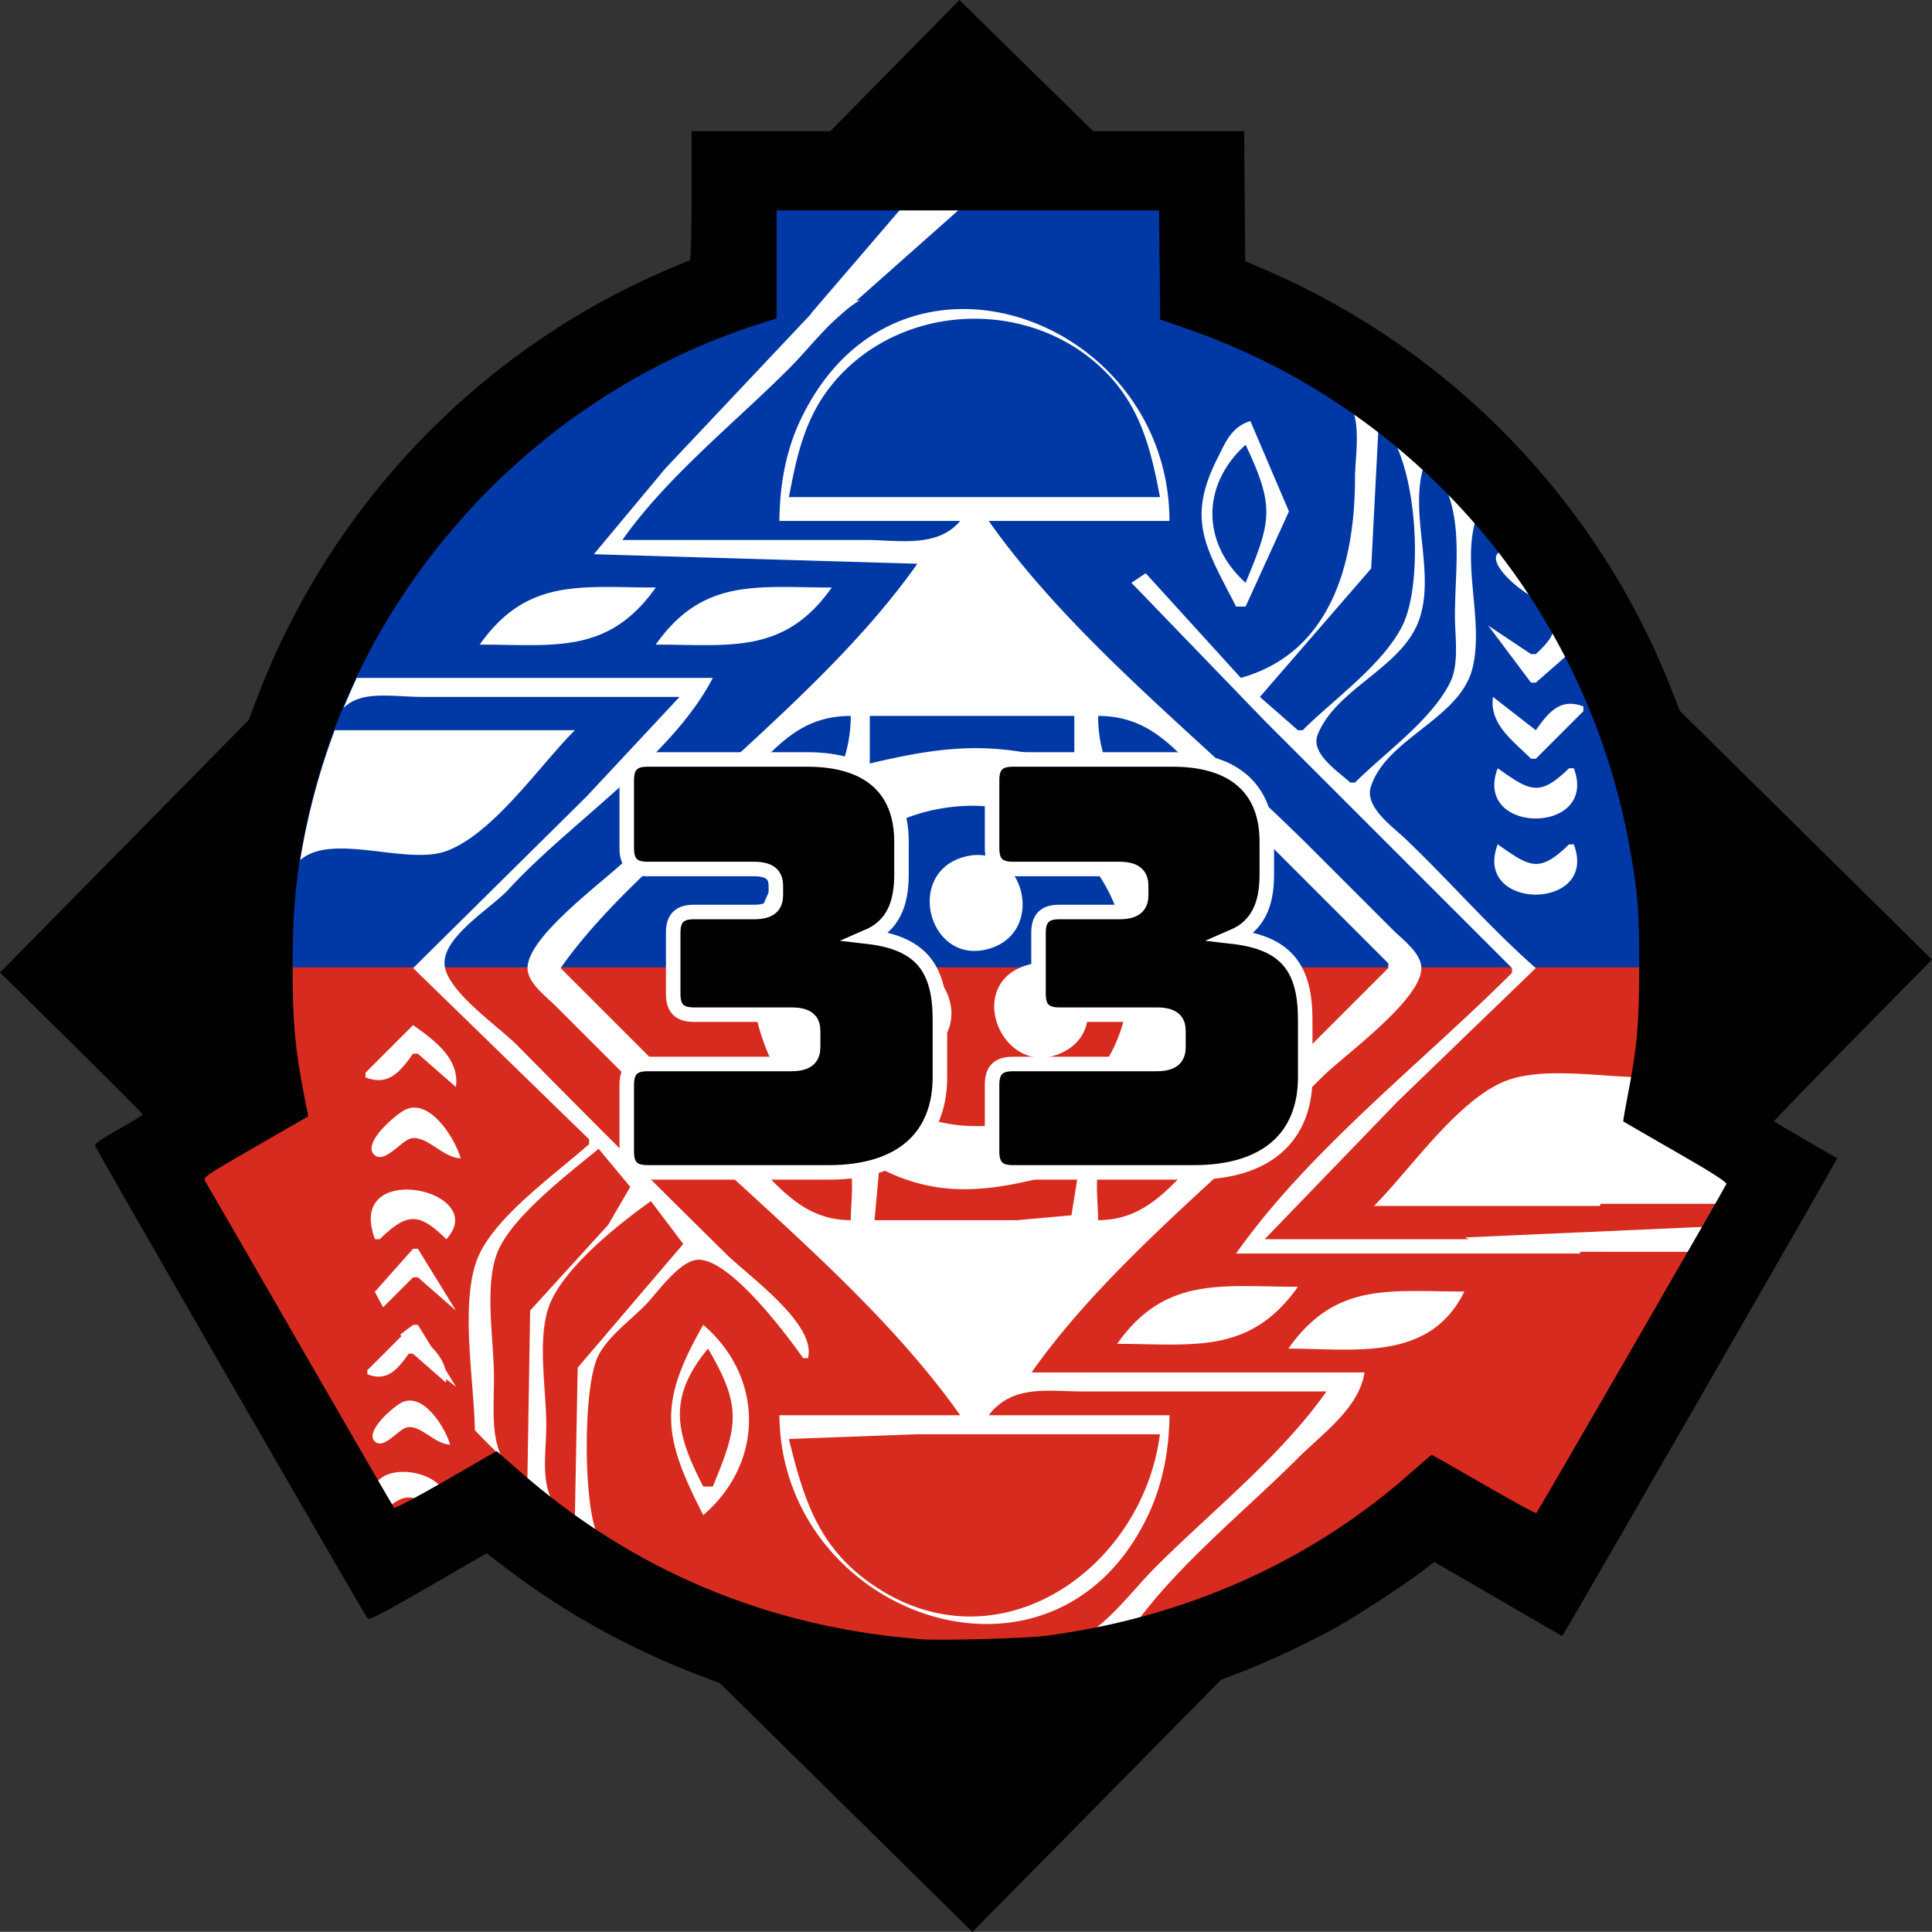
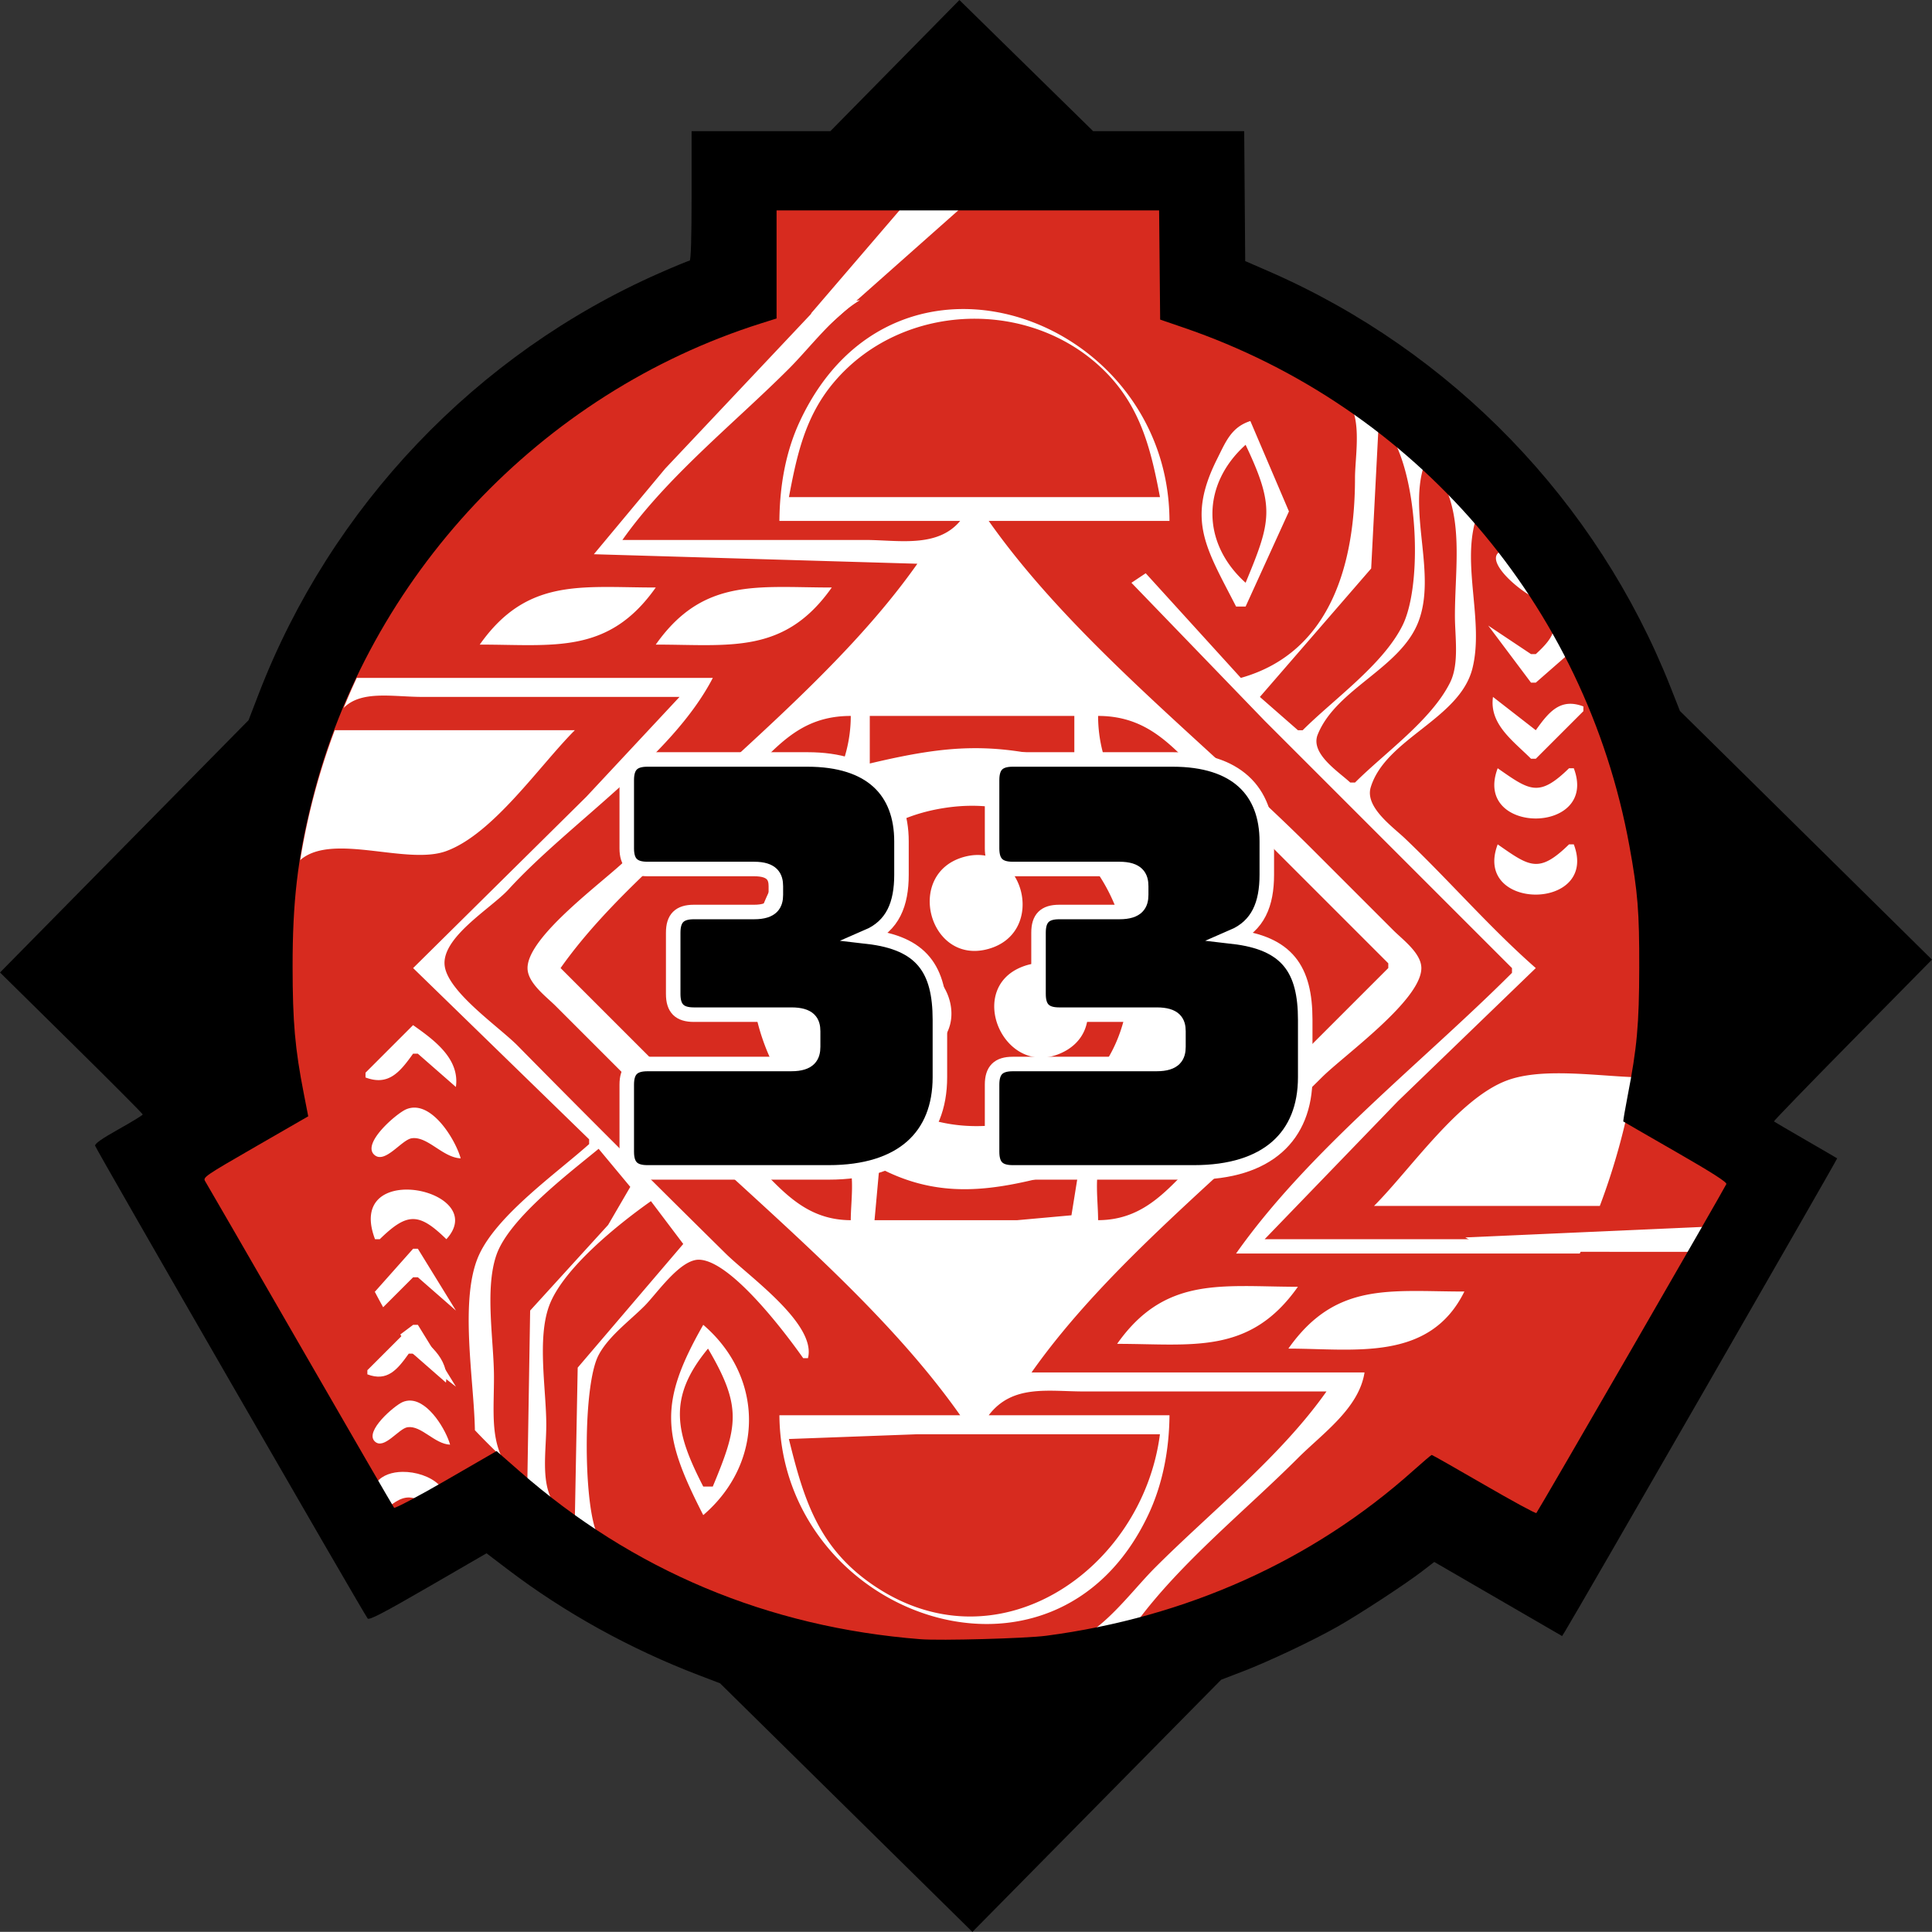
<svg xmlns="http://www.w3.org/2000/svg" width="133.1mm" height="133.09mm" version="1.1" viewBox="0 0 133.1 133.09">
  <rect x="0" y="0" width="133.1" height="133.09" fill="#333333" stroke="none" />
  <title>Facility-33</title>
  <defs>
    <clipPath id="clipPath15826">
      <rect x="-68.803" y="-1.411" width="133.83" height="67.58" fill="#0039a6" stroke-linecap="round" stroke-width="1.5" />
    </clipPath>
  </defs>
  <path d="m58.827 116.35c-4.603-0.833-10.621-2.846-14.797-4.95-3.451-1.738-5.917-3.398-11.449-7.708-1.258-0.98-1.378-0.954-4.802 1.053-1.931 1.132-3.724 1.84-3.983 1.573-0.593-0.61-13.622-23.097-13.607-23.485 6e-3 -0.157 1.68-1.262 3.72-2.455l3.71-2.169-0.455-2.658c-0.921-5.385-0.467-16.531 0.867-21.28 4.083-14.534 13.303-25.786 26.507-32.348 2.187-1.087 4.934-2.286 6.105-2.666l2.13-0.69v-7.863h27.829v7.852l3.919 1.498c13.88 5.304 24.563 16.604 29.624 31.336 1.87 5.442 1.925 5.859 1.939 14.688 8e-3 4.998-0.158 9.854-0.369 10.791-0.366 1.626-0.207 1.808 3.471 3.976l3.855 2.272-6.599 11.359c-3.63 6.247-6.795 11.663-7.033 12.034-0.312 0.486-1.508 0.1-4.261-1.376l-3.828-2.051-4.212 3.254c-5.106 3.945-11.885 7.311-17.955 8.915-5.054 1.335-15.808 1.917-20.325 1.099z" fill="#d72b1f" />
-   <path transform="translate(68.068 .47)" d="m-9.241 116.41c-4.603-0.833-10.621-2.846-14.797-4.95-3.451-1.738-5.917-3.398-11.449-7.708-1.258-0.98-1.378-0.954-4.802 1.053-1.931 1.132-3.724 1.84-3.983 1.573-0.593-0.61-13.622-23.097-13.607-23.485 6e-3 -0.157 1.68-1.262 3.72-2.455l3.71-2.169-0.455-2.658c-0.921-5.385-0.467-16.531 0.867-21.28 4.083-14.534 13.303-25.786 26.507-32.348 2.187-1.087 4.934-2.286 6.105-2.666l2.13-0.69v-7.863h27.829v7.852l3.919 1.498c13.88 5.304 24.563 16.604 29.624 31.336 1.87 5.442 1.925 5.859 1.939 14.688 8e-3 4.998-0.158 9.854-0.369 10.791-0.366 1.626-0.207 1.808 3.471 3.976l3.855 2.272-6.599 11.359c-3.63 6.247-6.795 11.663-7.033 12.034-0.312 0.486-1.508 0.1-4.261-1.376l-3.828-2.051-4.212 3.254c-5.106 3.945-11.885 7.311-17.955 8.915-5.054 1.335-15.808 1.917-20.325 1.099z" clip-path="url(#clipPath15826)" fill="#0039a6" />
  <g fill="#fff">
    <path transform="scale(.265)" d="m223.57 78.037a175.76 175.76 0 0 0-11.406 2.18l-39.227 41.604-18.549 22.262 84.098 2.473c-19.882 28.225-51.005 52.242-75.441 76.674-5.705 5.705-25.902 20.087-25.902 28.445 0 3.884 4.892 7.423 7.352 9.893l21.025 21.023c27.18 27.18 61.978 53.94 84.096 85.332h-46.994c0.431 52.103 71.291 77.792 95.854 25.971 3.825-8.069 5.484-17.096 5.557-25.971h-46.994c6.168-8.098 15.481-6.184 24.734-6.184h63.072c-11.909 16.906-29.9 31.136-44.521 45.758-4.989 4.989-10.441 12.332-16.701 16.68a175.76 175.76 0 0 0 12.037-2.672c11.56-15.548 28.139-28.823 41.766-42.449 6.379-6.379 15.871-12.92 17.312-22.26h-86.568c19.882-28.225 51.003-52.244 75.439-76.676 5.705-5.705 25.902-20.085 25.902-28.443 0-3.885-4.892-7.425-7.352-9.895l-21.023-21.023c-27.18-27.18-61.98-53.94-84.098-85.332h46.994c-0.146-53.075-71.215-79.043-96.062-25.969-3.799 8.114-5.273 17.069-5.348 25.969h46.994c-5.942 7.134-16.216 4.947-24.734 4.947h-63.072c11.59-16.453 29.056-30.292 43.285-44.521 5.52-5.519 11.471-13.614 18.477-17.814zm30.6 4.83c12.357 0.198 24.658 4.931 33.672 14.27 8.83 9.148 11.452 20.074 13.719 32.105h-96.463c2.053-10.894 4.201-20.889 11.537-29.676 9.452-11.322 23.53-16.924 37.535-16.699zm97.725 24.367c1.648 5.045 0.365 12.525 0.365 17.061 0 20.921-5.608 45.181-29.678 51.938l-24.73-27.203-3.711 2.475 34.627 35.863 64.307 64.307v1.238c-23.259 23.259-52.798 46.095-71.729 72.963h89.355a175.76 175.76 0 0 0 2.227-5.106c-4.764 2.772-11.88 1.393-18.613 1.393h-65.547l34.627-35.863 35.865-34.627c-11.961-10.5-22.462-22.71-33.988-33.688-3.208-3.055-10.497-8.165-8.918-13.326 3.873-12.661 23.123-17.681 26.436-30.898 2.998-11.957-2.648-26.446 0.754-38.291a175.76 175.76 0 0 0-7.396-7.891c3.989 9.812 2.088 21.464 2.088 32.578 0 5.331 1.183 12.406-1.272 17.314-4.891 9.783-17.008 18.28-24.699 25.971h-1.236c-3.053-2.852-10.461-7.515-8.459-12.482 4.847-12.021 21.724-17.252 26.264-29.564 4.473-12.133-2.429-27.357 1.162-39.715a175.76 175.76 0 0 0-7.135-6.164c6.019 12.669 6.572 37.444 1.736 47.115-5.113 10.226-17.892 19.164-25.936 27.207h-1.236l-9.893-8.656 28.934-33.391 1.855-35.869a175.76 175.76 0 0 0-6.426-4.688zm-26.838 2.221c-4.965 1.593-6.397 5.386-8.656 9.893-7.999 15.947-2.848 23.11 4.947 38.338h2.473l11.268-24.734-10.031-23.496zm-1.236 6.182c7.644 16.129 6.707 19.758 0 35.863-11.5-10.337-11.5-25.526 0-35.863zm66.234 27.709c-4.014 2.072 3.316 9.081 8.52 11.908a175.76 175.76 0 0 0-8.52-11.908zm-233.12 9.25c-12.691 0.076-22.978 1.868-32.215 14.98 19.258 0 33.442 2.641 45.758-14.842-4.815 0-9.313-0.164-13.543-0.139zm45.758 0c-12.691 0.076-22.978 1.868-32.215 14.98 19.259 0 33.441 2.641 45.758-14.842-4.815 0-9.313-0.164-13.543-0.139zm184.2 10.035 11.131 14.84h1.236l8.152-7.133a175.76 175.76 0 0 0-3.555-6.494c-0.45 2.002-2.005 3.827-4.598 6.207h-1.236l-11.131-7.42zm-294.15 13.605a175.76 175.76 0 0 0-3.408 7.816c4.604-4.697 12.826-2.875 20.539-2.875h66.785l-0.002 0.002-24.209 25.939-45.047 44.553 45.758 44.52v1.238c-8.537 7.625-23.909 18.442-28.637 28.846-5.182 11.401-1.272 32.585-1.062 45.537a175.76 175.76 0 0 0 6.939 6.939c-2.774-5.951-1.98-12.865-1.98-20.729 0-9.406-2.453-22.827 0.631-31.752 3.268-9.458 18.912-21.287 26.576-27.611l8.23 9.895-5.762 9.893-20.271 22.262-0.721 44.033a175.76 175.76 0 0 0 6.461 5.361c-2.955-5.352-1.545-13.075-1.545-19.715 0-9.109-2.424-22.32 0.746-30.918 3.586-9.727 18.148-21.351 26.461-27.207l8.402 11.131-27.443 32.154-0.732 38.9a175.76 175.76 0 0 0 5.59 3.85c-3.387-8.448-3.456-38.131 0.506-45.879 2.527-4.943 8.159-9.048 12.037-12.943 3.186-3.201 9.264-12.189 14.242-11.988 8.302 0.333 22.462 19.179 26.98 25.594h1.236c2.304-8.87-15.386-21.275-21.369-27.178-18.131-17.884-36.202-35.872-54.066-54.018-4.78-4.854-17.886-13.778-18.975-20.617-1.184-7.435 12.112-15.169 16.549-20.023 15.877-17.37 42.336-34.188 53.131-55.01h-92.57zm295.39 4.941c-1.003 7.096 5.211 11.391 9.893 16.076h1.238l12.365-12.365v-1.238c-5.966-2.263-8.941 1.384-12.365 6.184l-11.131-8.656zm-166.96 4.943 0.002 0.004c0 25.362-26.004 37.752-25.971 65.545 0.014 12.612 4.006 24.574 11.785 34.627 3.857 4.985 11.049 9.186 13.439 15.051 1.854 4.551 0.746 11.028 0.746 15.867-12.646-0.047-18.753-8.86-27.207-17.314l-48.232-48.232c12.547-17.812 31.588-32.825 46.994-48.232 9.092-9.092 14.973-17.304 28.443-17.314zm4.945 0h53.178v12.367c-20.822-5.681-32.398-4.922-53.178 0v-12.367zm59.357 0c13.965 0.009 20.296 9.165 29.682 18.551l45.758 45.758v1.236l-48.232 48.232c-8.454 8.454-14.561 17.268-27.207 17.312 0-4.973-1.035-11.342 0.746-16.059 2.157-5.711 8.877-10.009 12.562-14.859 7.273-9.572 12.561-22.43 12.564-34.627 0.009-27.511-25.873-39.992-25.873-65.545zm-198.45 3.713a175.76 175.76 0 0 0-8.979 33.785c0.132-0.125 0.266-0.249 0.408-0.359 8.574-6.666 27.448 1.725 37.598-2.018 12.233-4.51 24.251-22.269 33.391-31.408h-62.418zm302.33 9.891c-6.605 17.412 26.393 17.412 19.787 0h-1.236c-7.863 7.676-10.225 5.806-18.551 0zm-136.31 9.754c46.722 0.334 57.828 75.704 7.691 82.787-53.547 7.568-68.709-74.339-14.84-82.275 2.467-0.364 4.851-0.528 7.148-0.512zm136.31 10.033c-6.605 17.412 26.393 17.412 19.787 0h-1.236c-7.863 7.676-10.225 5.806-18.551 0zm-135.76 2.772c-0.879 0.043-1.797 0.183-2.75 0.43-15.795 4.087-9.429 28.383 6.164 23.965 14.367-4.071 9.776-25.04-3.414-24.395zm-18.381 28.098c-1.681-0.028-3.474 0.311-5.34 1.109-14.274 6.108-4.351 28.076 9.82 22.566 13.517-5.256 7.286-23.479-4.481-23.676zm35.785 0.004c-1.659-0.061-3.436 0.232-5.297 0.963-14.67 5.76-4.781 28.715 9.826 22.566 12.838-5.404 7.081-23.104-4.529-23.529zm-163.61 16.121-12.367 12.367v1.236c5.966 2.263 8.943-1.384 12.367-6.184h1.236l9.893 8.658c1.034-7.321-5.576-12.166-11.129-16.078zm297.37 12.52c-4.724 0.024-9.218 0.471-12.922 1.836-12.643 4.661-25.175 23.192-34.627 32.645h58.697a175.76 175.76 0 0 0 8.971-33.471c-6.084-0.229-13.318-1.045-20.119-1.01zm-296.8 8.928c-0.793-0.034-1.596 0.103-2.4 0.449-2.436 1.049-11.448 8.721-8.318 11.752 2.746 2.659 7.144-3.868 9.82-4.24 4.118-0.574 8.02 5.022 12.703 5.221v-0.002c-1.208-4.305-6.254-12.942-11.805-13.18zm120.63 15.654h0.004c17.984 9.477 33.632 4.998 51.938 0l-1.982 12.332-14.094 1.272h-37.102l1.236-13.604zm-123.06 5.654c-6.157 0.076-11.525 3.691-8.033 12.896h1.236c7.15-6.98 10.165-6.98 17.314 0 6.621-7.243-2.601-12.995-10.518-12.896zm1.871 15.375-9.893 11.129h-0.098a175.76 175.76 0 0 0 2.201 4.08l7.789-7.789h1.236l9.895 8.656-9.895-16.076h-1.236zm216.18 9.705c-13.032 0.005-23.761 1.682-33.158 15.023 19.567 0 34.463 2.949 46.992-14.84-4.892 0-9.49-0.185-13.834-0.184zm43.578 1.279c-12.691 0.076-22.98 1.868-32.217 14.98 17.125 0 36.708 3.514 45.758-14.84-4.815 0-9.311-0.166-13.541-0.141zm-184.33 8.797c-11.724 20.526-10.527 28.906 0 49.467 15.874-13.609 15.834-35.895 0-49.467zm-75.426 0.006-3.338 2.504a175.76 175.76 0 0 0 3.408 5.148c-0.021-0.078-0.05-0.155-0.07-0.232l11.131 8.656-9.895-16.076h-1.236zm76.664 6.178c8.939 15.172 7.755 20.207 1.236 35.865h-2.475c-7.055-13.783-9.525-22.875 1.238-35.865zm54.41 22.262h63.074c-4.565 35.347-42.749 61.894-75.441 38.598-13.564-9.667-17.274-22.14-21.023-37.361l33.391-1.236z" stroke-width="4.674" />
    <path transform="scale(.265)" d="m106.26 345.46-10.756 10.754v1.076c5.188 1.968 7.778-1.203 10.756-5.377h1.074l8.605 7.527c0.899-6.367-4.851-10.579-9.68-13.98zm0.49 18.65c-0.69-0.029-1.389 0.09-2.088 0.391-2.118 0.912-9.956 7.585-7.234 10.221 2.388 2.312 6.213-3.364 8.541-3.688 3.58-0.499 6.973 4.364 11.045 4.539-1.051-3.744-5.436-11.256-10.264-11.463zm-2.113 18.531c-5.355 0.066-10.021 3.209-6.984 11.215h1.074c6.218-6.07 8.841-6.07 15.059 0 5.758-6.299-2.264-11.3-9.148-11.215z" stroke-width="4.065" />
    <path d="m55.891 21.573 6.693-7.797 4.094 0.13-10.916 9.682 0.13-2.014" />
-     <rect x="108" y="76.934" width="11.303" height="6.001" />
    <path d="m85.016 86.231 31.643 0.011 1.347-1.749-17.056 0.756 1.611 0.917" />
  </g>
  <path d="m58.298 124.53-8.694-8.565-1.479-0.565c-4.731-1.808-9.24-4.306-13.168-7.295l-1.439-1.095-4.019 2.327c-3.065 1.774-4.055 2.289-4.168 2.168-0.216-0.231-18.719-32.327-18.777-32.57-0.034-0.143 0.452-0.485 1.615-1.137 0.914-0.513 1.664-0.971 1.665-1.019 0.002-0.048-2.21-2.268-4.915-4.934l-4.918-4.848 17.123-17.382 0.7-1.817c4.968-12.899 14.989-23.424 27.588-28.975 1.08-0.476 2.024-0.865 2.098-0.865 0.088 0 0.135-1.538 0.135-4.46v-4.46h9.559l8.892-9.036 9.216 9.036h10.403l0.07 8.948 1.597 0.695c12.643 5.504 22.654 15.862 27.708 28.667l0.645 1.634 2.331 2.298c1.282 1.264 5.188 5.118 8.681 8.565l6.35 6.266-5.468 5.549c-3.008 3.052-5.446 5.57-5.418 5.597 0.028 0.026 1.009 0.601 2.18 1.278 1.171 0.676 2.15 1.247 2.175 1.268 0.037 0.031-17.991 31.366-18.732 32.558l-0.217 0.35-8.806-5.105-0.856 0.657c-1.154 0.886-4.301 2.944-5.811 3.8-1.69 0.958-4.731 2.396-6.523 3.084l-1.494 0.574-2.306 2.338c-1.268 1.286-5.124 5.195-8.568 8.687l-6.262 6.348zm13.775-11.839c9.694-1.276 18.36-5.176 25.294-11.381 0.659-0.59 1.229-1.074 1.267-1.076 0.038-3e-3 1.655 0.915 3.594 2.039s3.566 2.008 3.615 1.964c0.107-0.095 12.988-22.398 13.09-22.664 0.049-0.128-1.008-0.803-3.493-2.23-1.96-1.126-3.582-2.062-3.604-2.081-0.022-0.019 0.111-0.812 0.296-1.762 0.646-3.315 0.791-4.908 0.8-8.818 9e-3 -3.868-0.101-5.238-0.675-8.387-3.029-16.638-14.736-30.254-30.714-35.724l-1.617-0.554-0.071-7.521h-26.355v7.444l-1.065 0.336c-15.177 4.795-27.058 17.425-30.938 32.89-0.995 3.967-1.343 6.946-1.339 11.449 0.004 3.807 0.165 5.627 0.774 8.739l0.303 1.551-3.639 2.097c-3.497 2.016-3.632 2.108-3.46 2.377 0.098 0.154 3.044 5.252 6.546 11.329 3.502 6.077 6.413 11.101 6.468 11.165 0.056 0.063 1.667-0.789 3.581-1.895l3.48-2.01 1.557 1.365c7.833 6.87 17.133 10.77 27.649 11.596 1.381 0.108 7.247-0.053 8.653-0.238z" stroke-width=".133" />
  <g transform="translate(68.068 -.059)" stroke="#fff" aria-label="33">
    <path d="m-23.467 73.361c-0.988 0-1.422 0.435-1.422 1.422v4.623c0 0.988 0.435 1.422 1.422 1.422h12.486c5.057 0 7.665-2.489 7.665-6.559v-3.951c0-3.477-1.225-5.295-4.978-5.729 1.738-0.751 2.331-2.252 2.331-4.267v-2.292c0-3.477-2.094-5.65-6.48-5.65h-11.024c-0.988 0-1.422 0.435-1.422 1.422v4.702c0 0.988 0.435 1.422 1.422 1.422h7.349c1.264 0 1.501 0.553 1.501 1.185v0.593c0 0.632-0.237 1.185-1.501 1.185h-4.149c-0.988 0-1.422 0.435-1.422 1.422v4.228c0 0.988 0.435 1.422 1.422 1.422h6.717c1.264 0 1.501 0.514 1.501 1.146v1.067c0 0.632-0.237 1.185-1.501 1.185z" />
    <path d="m1.701 73.361c-0.988 0-1.422 0.435-1.422 1.422v4.623c0 0.988 0.435 1.422 1.422 1.422h12.486c5.057 0 7.665-2.489 7.665-6.559v-3.951c0-3.477-1.225-5.295-4.978-5.729 1.738-0.751 2.331-2.252 2.331-4.267v-2.292c0-3.477-2.094-5.65-6.48-5.65h-11.024c-0.988 0-1.422 0.435-1.422 1.422v4.702c0 0.988 0.435 1.422 1.422 1.422h7.349c1.264 0 1.501 0.553 1.501 1.185v0.593c0 0.632-0.237 1.185-1.501 1.185h-4.149c-0.988 0-1.422 0.435-1.422 1.422v4.228c0 0.988 0.435 1.422 1.422 1.422h6.717c1.264 0 1.501 0.514 1.501 1.146v1.067c0 0.632-0.237 1.185-1.501 1.185z" />
  </g>
</svg>